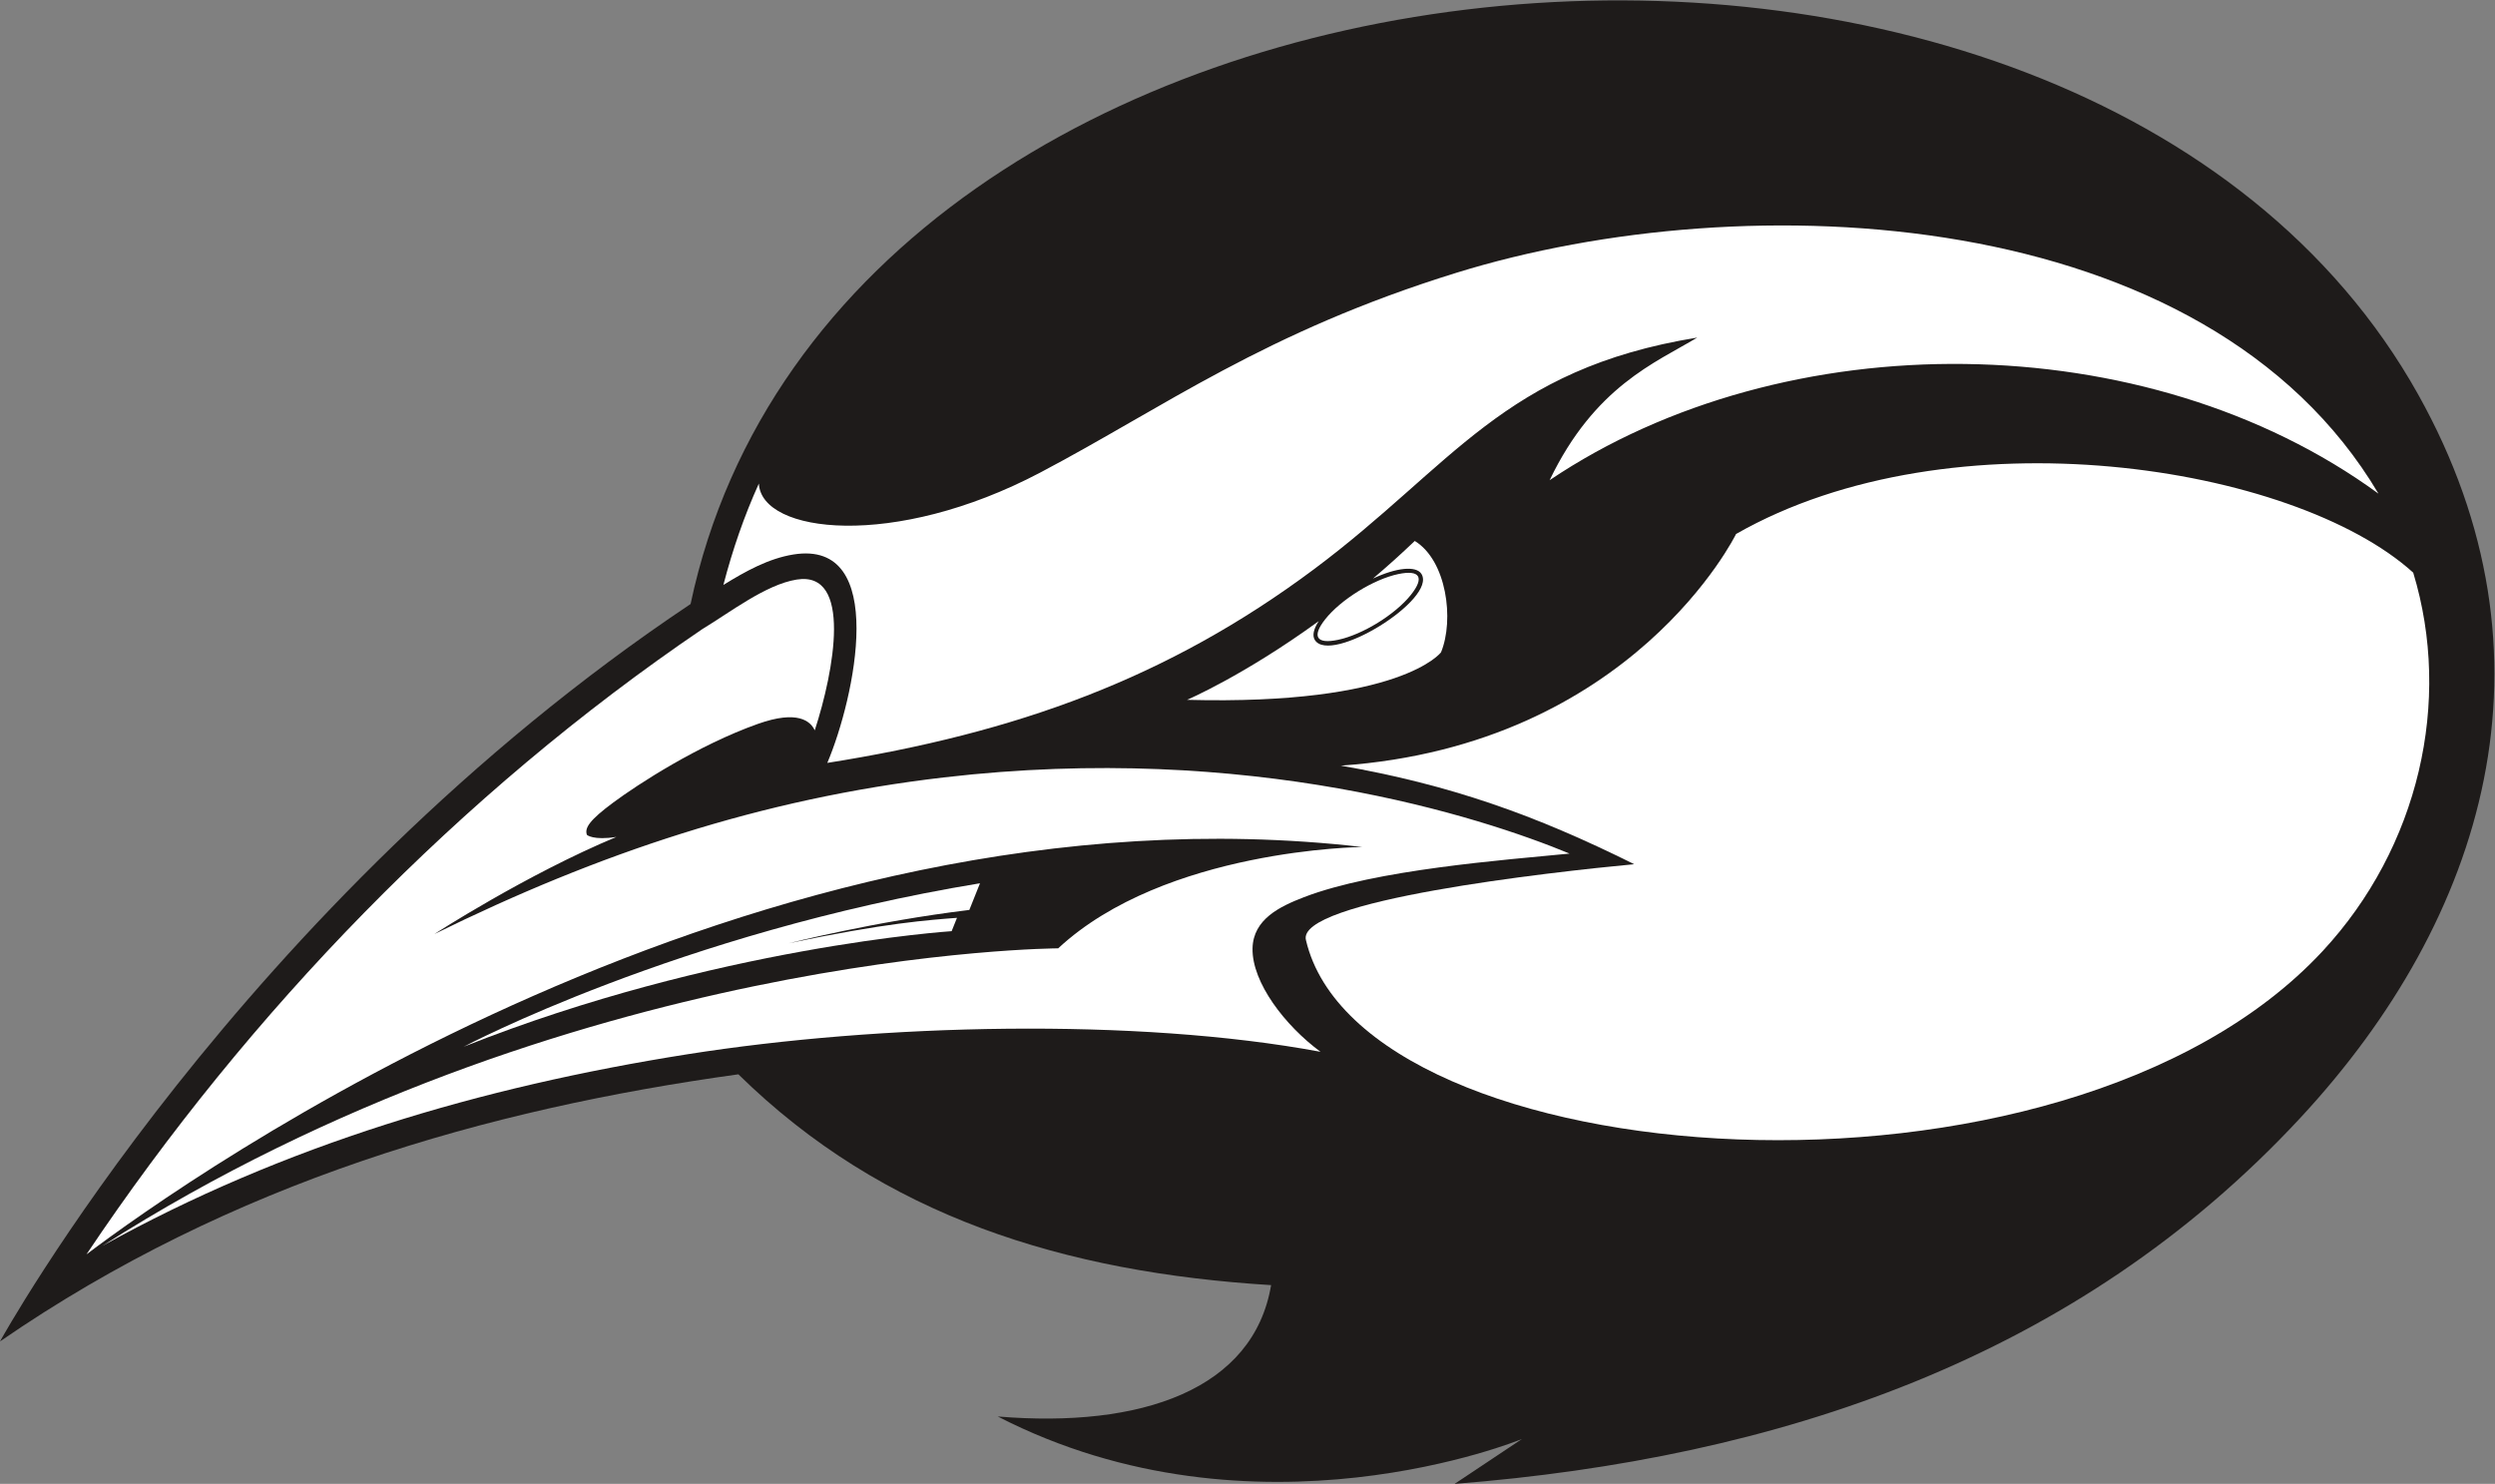
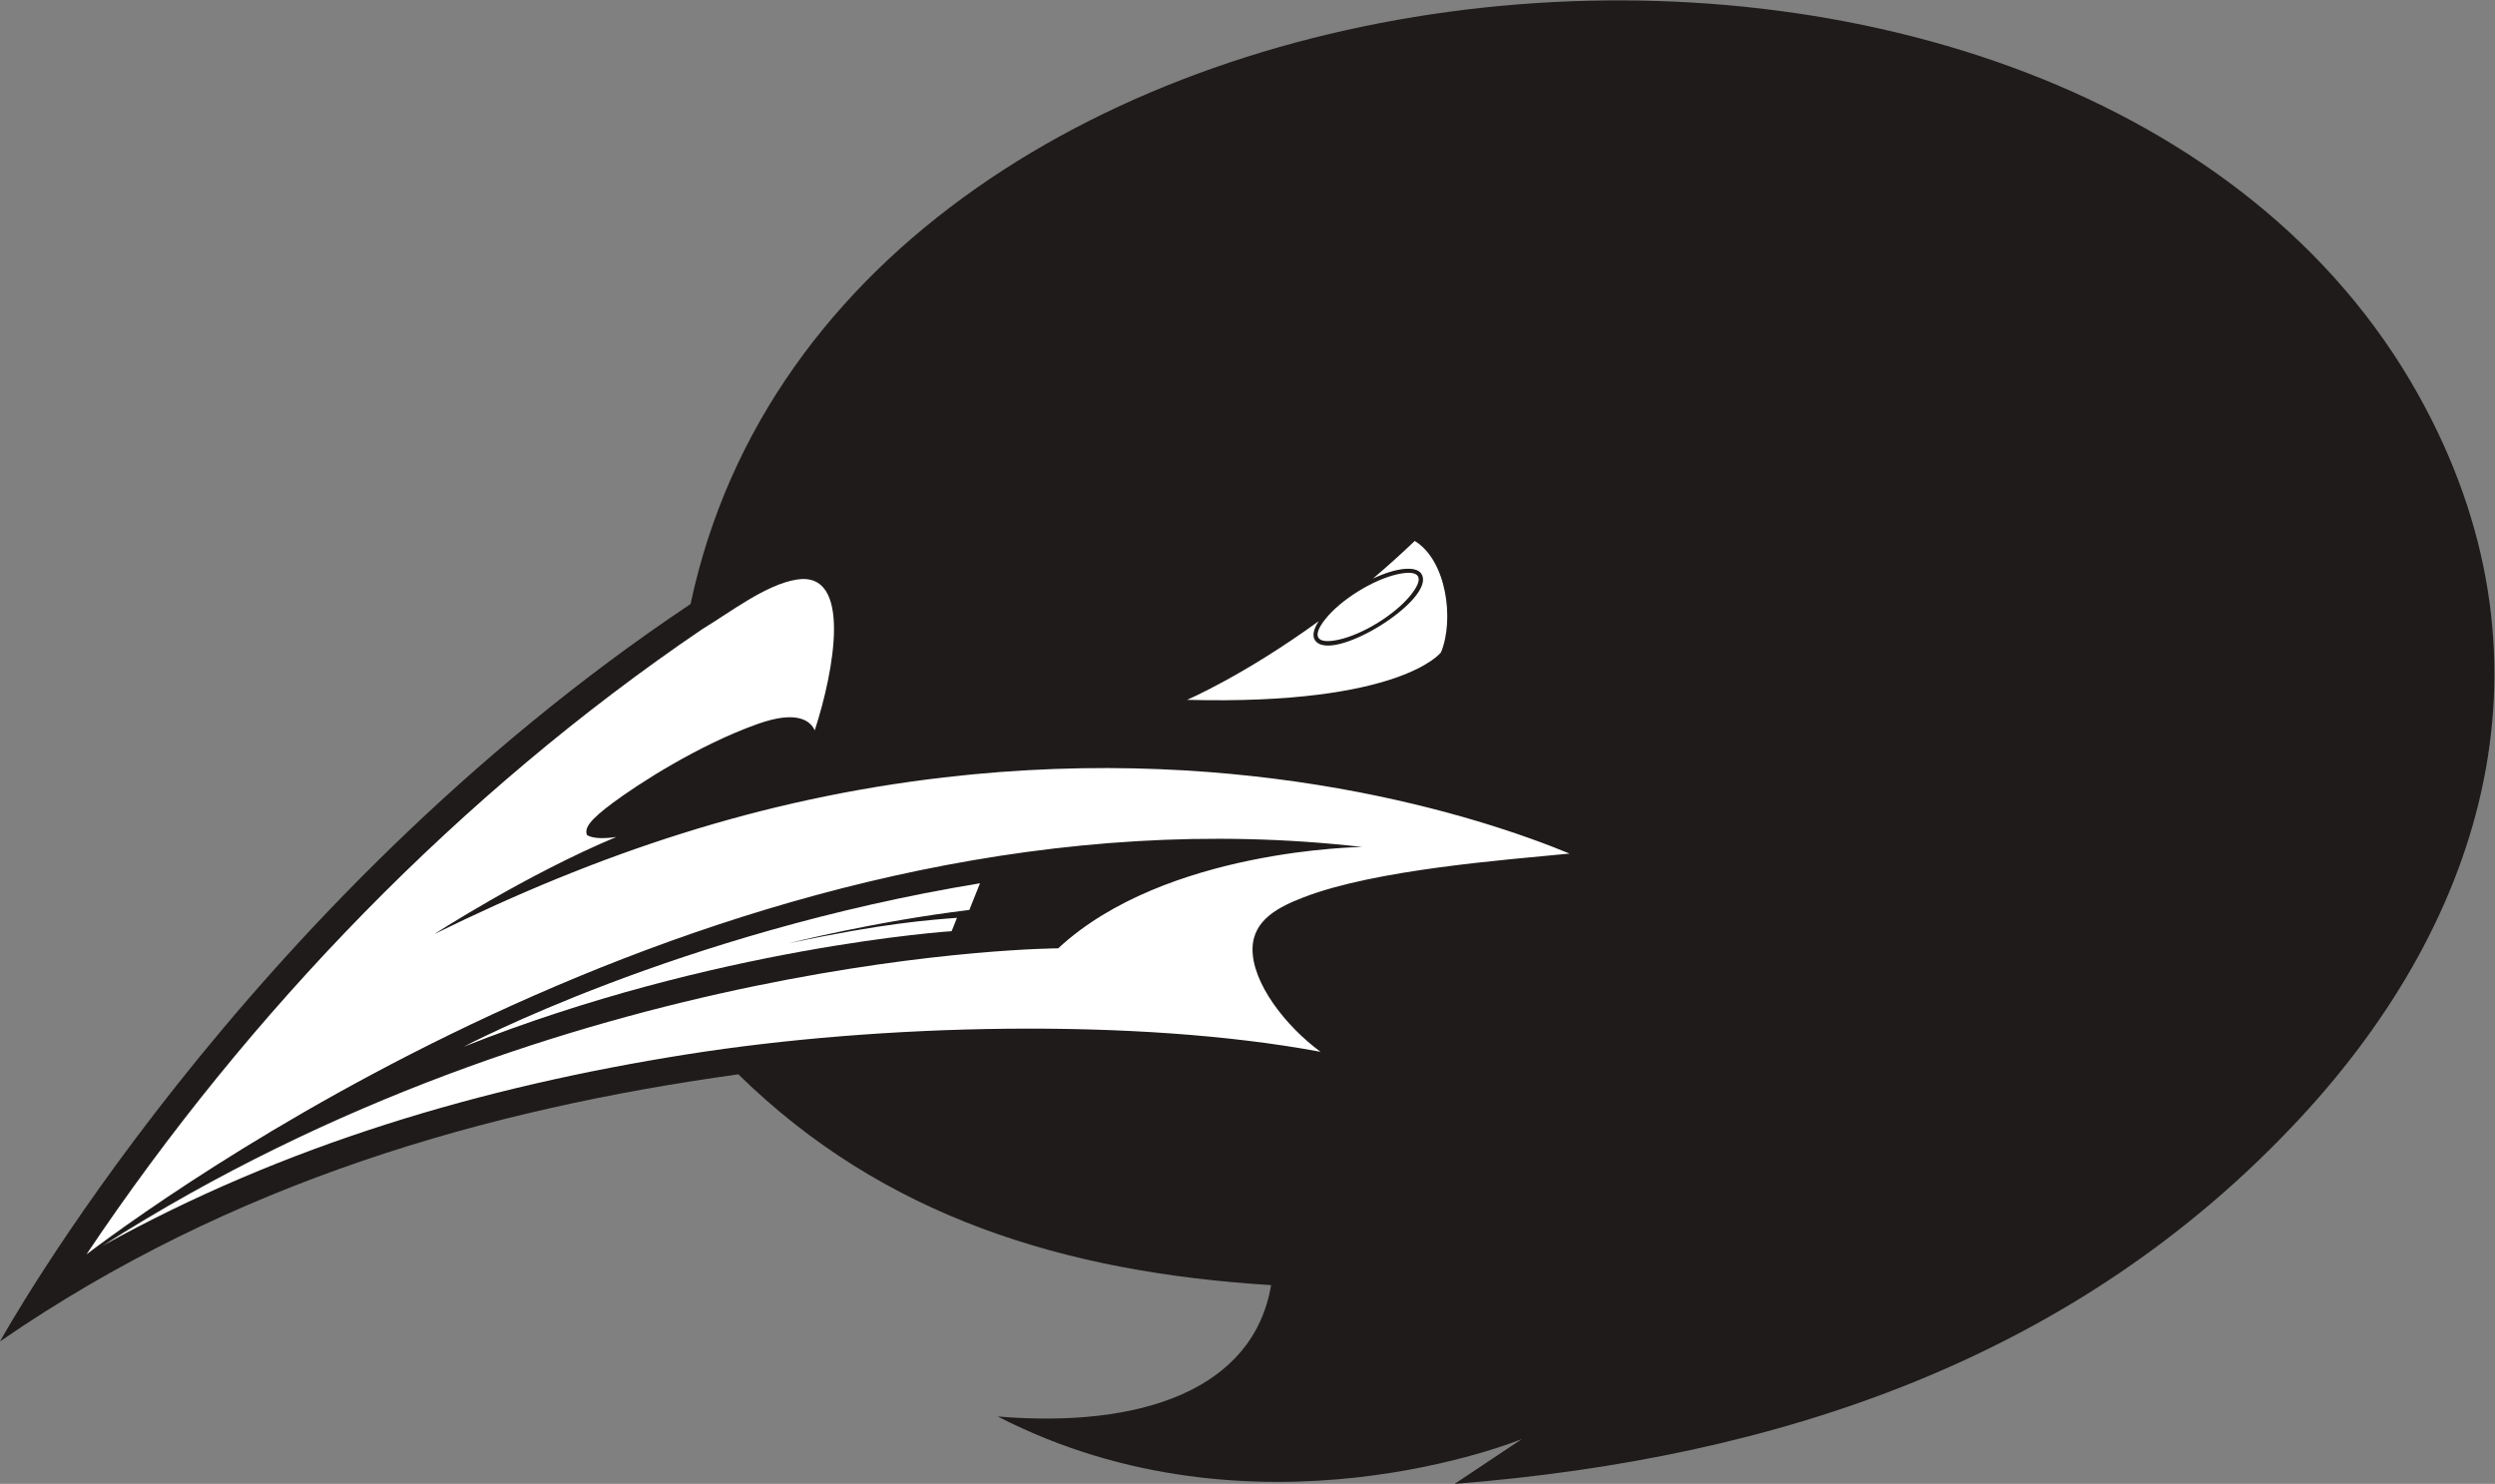
<svg xmlns="http://www.w3.org/2000/svg" viewBox="0 0 882.667 524.973" height="524.973" width="882.667" xml:space="preserve" id="svg2" version="1.1">
  <rect x="0" y="0" width="882.667" height="524.973" fill="#808080" stroke="none" />
  <defs id="defs6" />
  <g transform="matrix(1.333,0,0,-1.333,0,524.973)" id="g10">
    <g transform="scale(0.1)" id="g12">
      <path id="path14" style="fill:#1e1b1a;fill-opacity:1;fill-rule:evenodd;stroke:none" d="M 1832.77,2335.17 C 2230.26,4209.44 5519.8,4496.74 6417.64,2891.51 6806.95,2195.46 6597.5,1501.65 6104.8,971.16 5511.05,331.84 4719.38,67.93 3860.49,0 l 178.73,119.141 c 0,0 -707.25,-292.192 -1391.23,59.769 381.46,-31.859 678.94,71.789 725.49,348.641 C 2825.98,561.289 2344.24,709.109 1959.63,1087.03 1292.98,994.539 615.621,802.301 0,378.141 c 0,0 638.941,1159.869 1832.77,1957.029 v 0" />
-       <path id="path16" style="fill:#ffffff;fill-opacity:1;fill-rule:evenodd;stroke:none" d="m 3558.73,1906.29 c 289.88,-50.75 515.49,-130.75 778.3,-261.6 -221.4,-20.9 -899.02,-96.64 -871.01,-201.79 147.65,-627.529 2007.53,-772.611 2698.22,-28.81 255.25,274.9 344.37,662.32 240.37,1004.37 -316.06,286.62 -1224.36,429.57 -1797.17,102.59 0,0 -273.24,-560.46 -1048.71,-614.76 z m 2753.65,721.81 c -457.95,773.15 -1678.84,823.98 -2446.36,586.45 -509.75,-157.75 -776.05,-357.1 -1105.14,-530.43 -388.77,-204.77 -740.48,-161.58 -746.87,-29.23 -38.84,-85.85 -69.54,-174.66 -94.17,-269.11 58.76,36.35 119.76,70.2 185.76,80.85 253.78,40.93 163.02,-381.12 90.08,-553.1 500.38,79.23 903.54,224.33 1291.82,514.17 368.83,275.34 501.23,530.76 1016.99,614.65 -111.27,-66.87 -272.26,-129.49 -391.79,-378.52 623.28,419.94 1583.65,414.52 2199.68,-35.73 v 0" />
-       <path id="path18" style="fill:#ffffff;fill-opacity:1;fill-rule:evenodd;stroke:none" d="M 272.066,631.859 C 753.508,898.84 1275.55,1053.46 1823.75,1140.15 c 512.08,80.99 1191.8,97.71 1680.88,6.65 -94.34,69.42 -182.25,184.16 -180.43,274.39 1.56,77.67 73.12,111.52 135.9,135.73 191.11,73.71 532.09,98.89 705.43,115.96 -234.07,96.85 -847.72,296.9 -1660.77,202.09 -485.79,-56.65 -916.46,-201.44 -1351.8,-415.64 0,0 243.08,157.62 482.89,257.74 -61.86,-9.7 -78.17,5.42 -78.17,5.42 -6.65,18.28 6.64,39.03 70.55,86.33 63.92,47.33 224.13,151.91 383.51,208.35 104.88,37.15 139.3,7.43 150.58,-17.23 51.42,157.66 100.81,424.14 -48.04,400.13 -82.17,-13.25 -177.37,-87.51 -250.68,-131.68 C 1221.23,1832.44 661.426,1253.81 229.473,609.141 497.699,811.559 1997.21,1876.79 3615.23,1690.34 c 0,0 -522.95,-4.98 -806.85,-268.96 0,0 -1306.85,-4.9 -2536.314,-789.521 v 0" />
+       <path id="path18" style="fill:#ffffff;fill-opacity:1;fill-rule:evenodd;stroke:none" d="M 272.066,631.859 C 753.508,898.84 1275.55,1053.46 1823.75,1140.15 c 512.08,80.99 1191.8,97.71 1680.88,6.65 -94.34,69.42 -182.25,184.16 -180.43,274.39 1.56,77.67 73.12,111.52 135.9,135.73 191.11,73.71 532.09,98.89 705.43,115.96 -234.07,96.85 -847.72,296.9 -1660.77,202.09 -485.79,-56.65 -916.46,-201.44 -1351.8,-415.64 0,0 243.08,157.62 482.89,257.74 -61.86,-9.7 -78.17,5.42 -78.17,5.42 -6.65,18.28 6.64,39.03 70.55,86.33 63.92,47.33 224.13,151.91 383.51,208.35 104.88,37.15 139.3,7.43 150.58,-17.23 51.42,157.66 100.81,424.14 -48.04,400.13 -82.17,-13.25 -177.37,-87.51 -250.68,-131.68 C 1221.23,1832.44 661.426,1253.81 229.473,609.141 497.699,811.559 1997.21,1876.79 3615.23,1690.34 c 0,0 -522.95,-4.98 -806.85,-268.96 0,0 -1306.85,-4.9 -2536.314,-789.521 " />
      <path id="path20" style="fill:#ffffff;fill-opacity:1;fill-rule:evenodd;stroke:none" d="m 3150.41,2080.9 c 0,0 150.76,64.38 349.43,208.84 -13.3,-20.21 -17.67,-37.99 -10.37,-49.83 41.47,-67.03 324.53,108 283.09,175.03 -14.12,22.86 -67.52,16.6 -128.75,-12.18 36.44,30.86 73.57,64.09 110.92,99.82 84.7,-51.78 105.17,-208.85 69.7,-295.52 0,0 -104.59,-141.11 -674.02,-126.16 v 0" />
      <path id="path22" style="fill:#ffffff;fill-opacity:1;fill-rule:evenodd;stroke:none" d="m 1230.36,1160.14 c 0,0 569.44,302.09 1370.53,433.92 l -28.3,-70.76 c -254.68,-30.99 -479.71,-88.63 -479.71,-88.63 255.61,54.18 375.25,62.11 446.92,67.66 l -14.17,-35.41 c 0,0 -625.66,-40.66 -1295.27,-306.78 z m 2480.62,1254.55 c -65.18,-13.67 -152.43,-67.58 -193.77,-119.78 -36.41,-45.96 -23.5,-66.78 33.84,-54.75 65.18,13.67 152.43,67.59 193.77,119.79 36.41,45.95 23.5,66.77 -33.84,54.74 v 0" />
    </g>
  </g>
</svg>